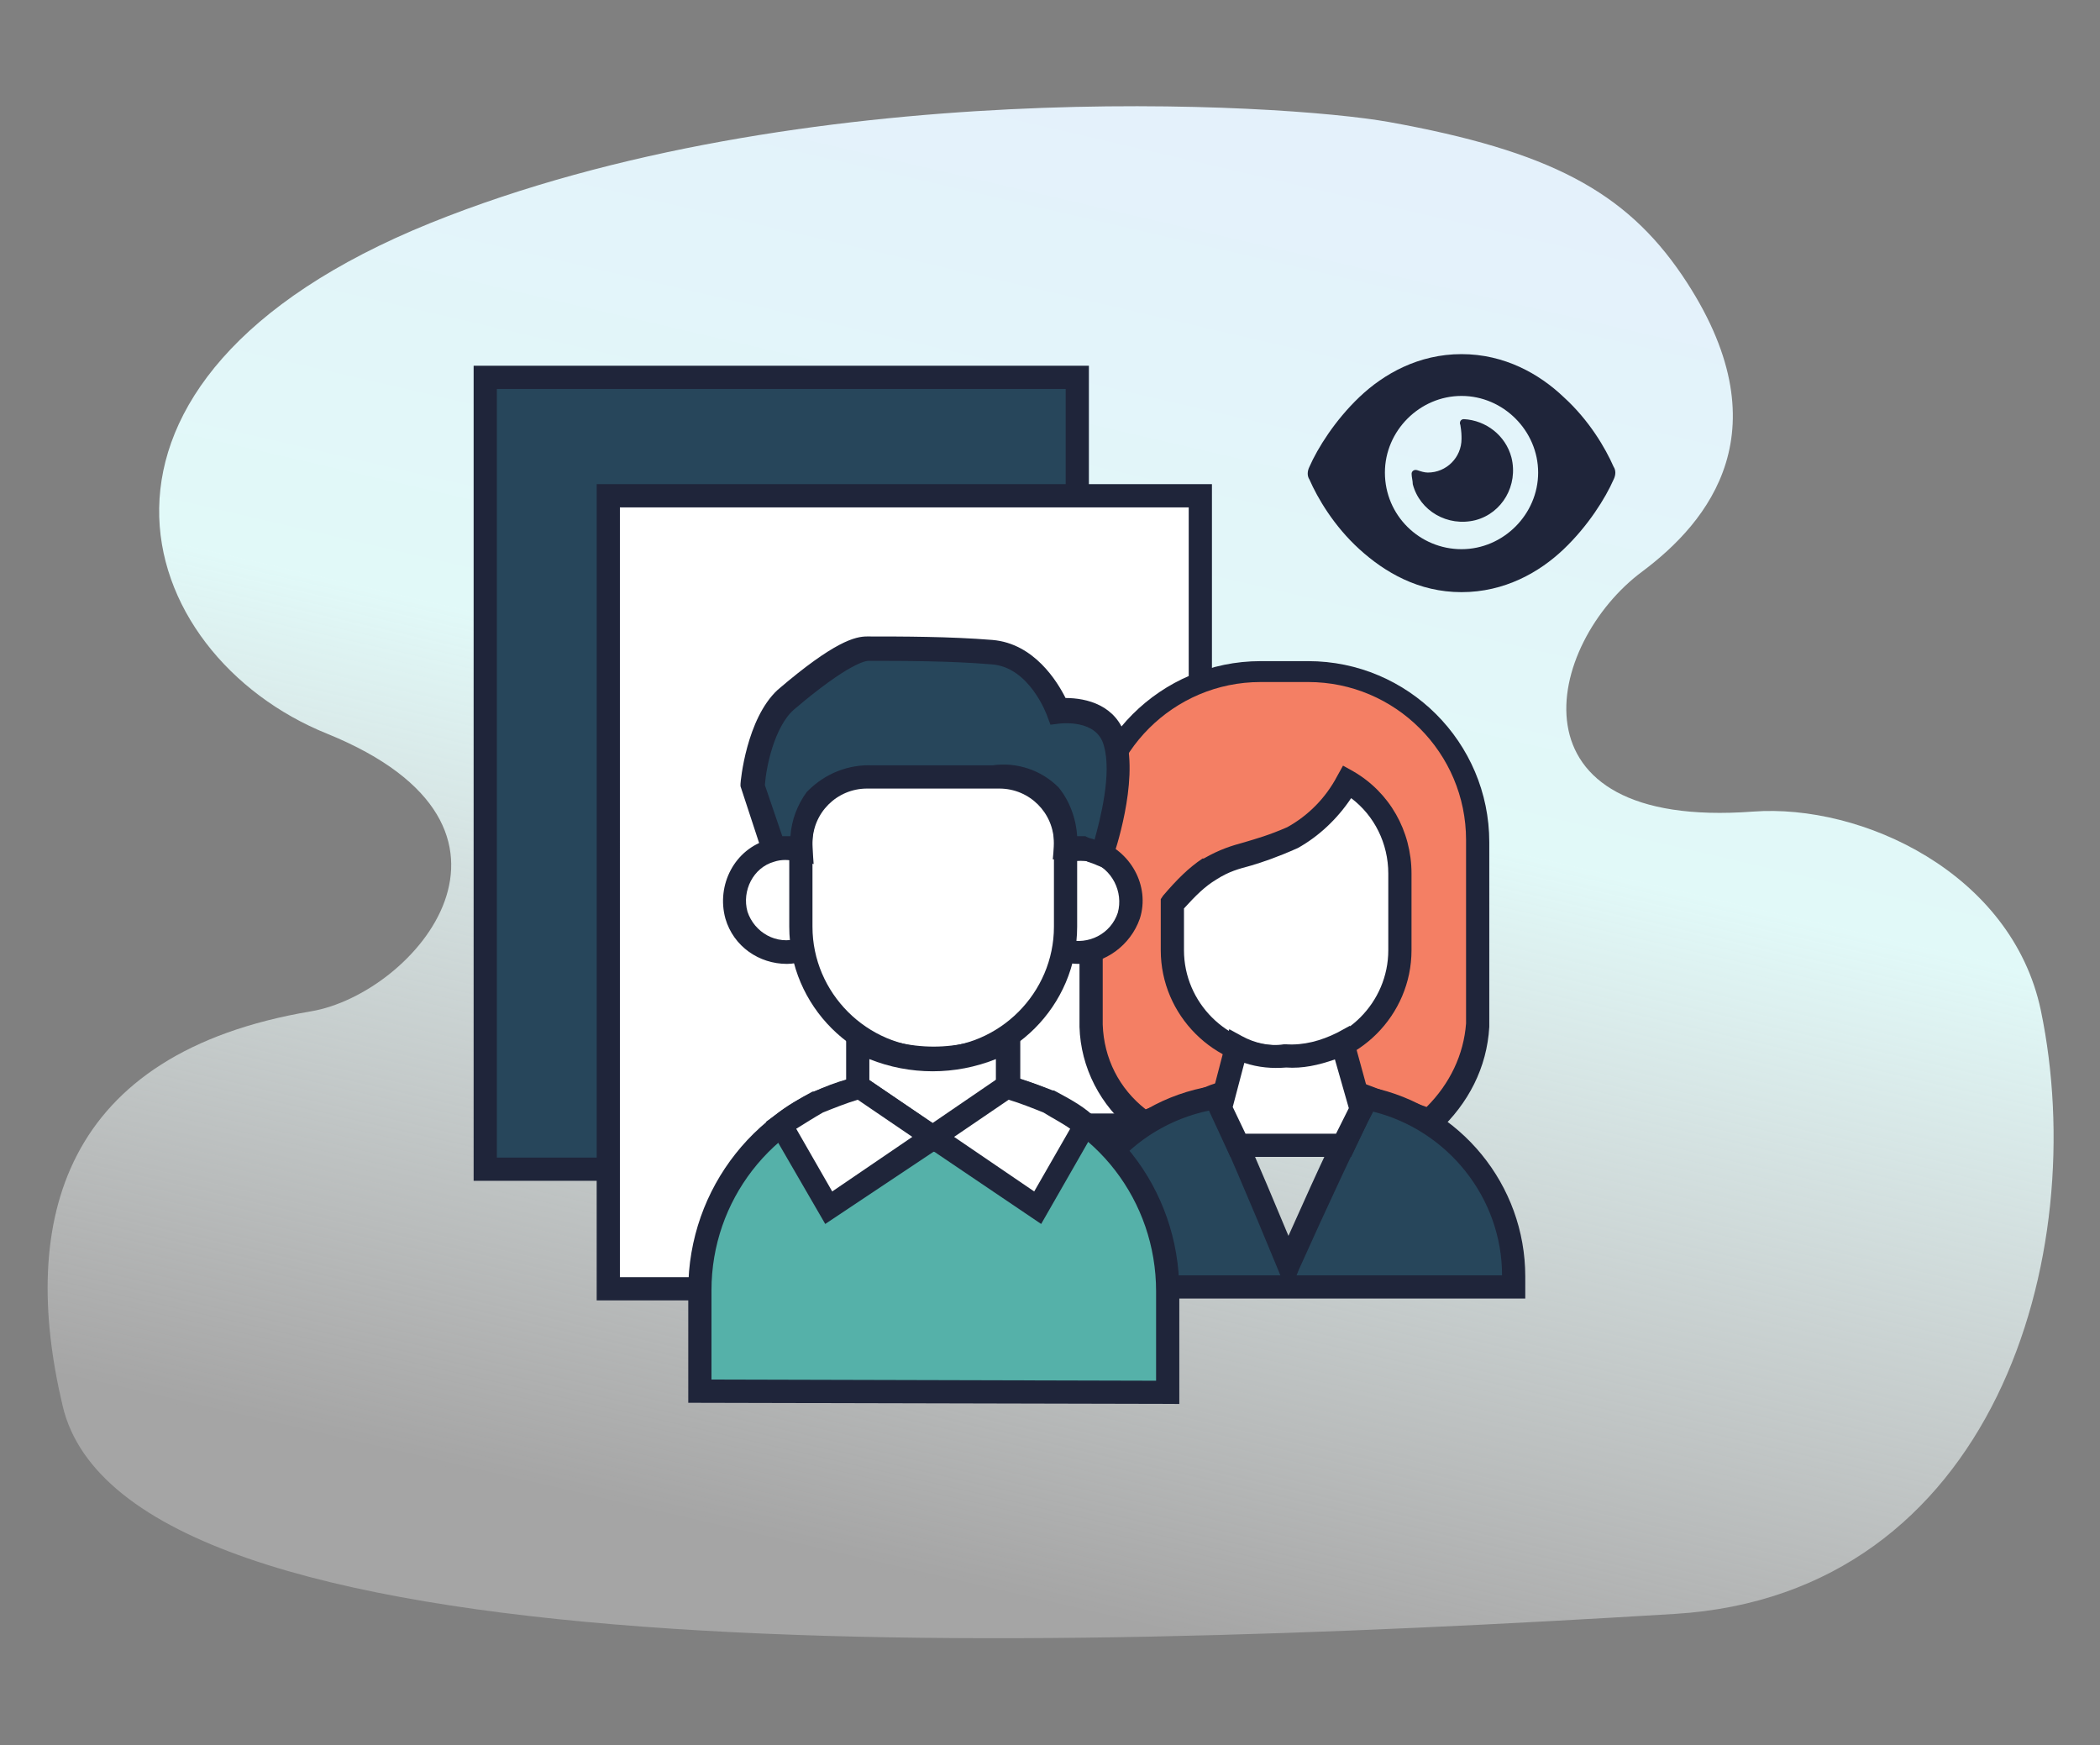
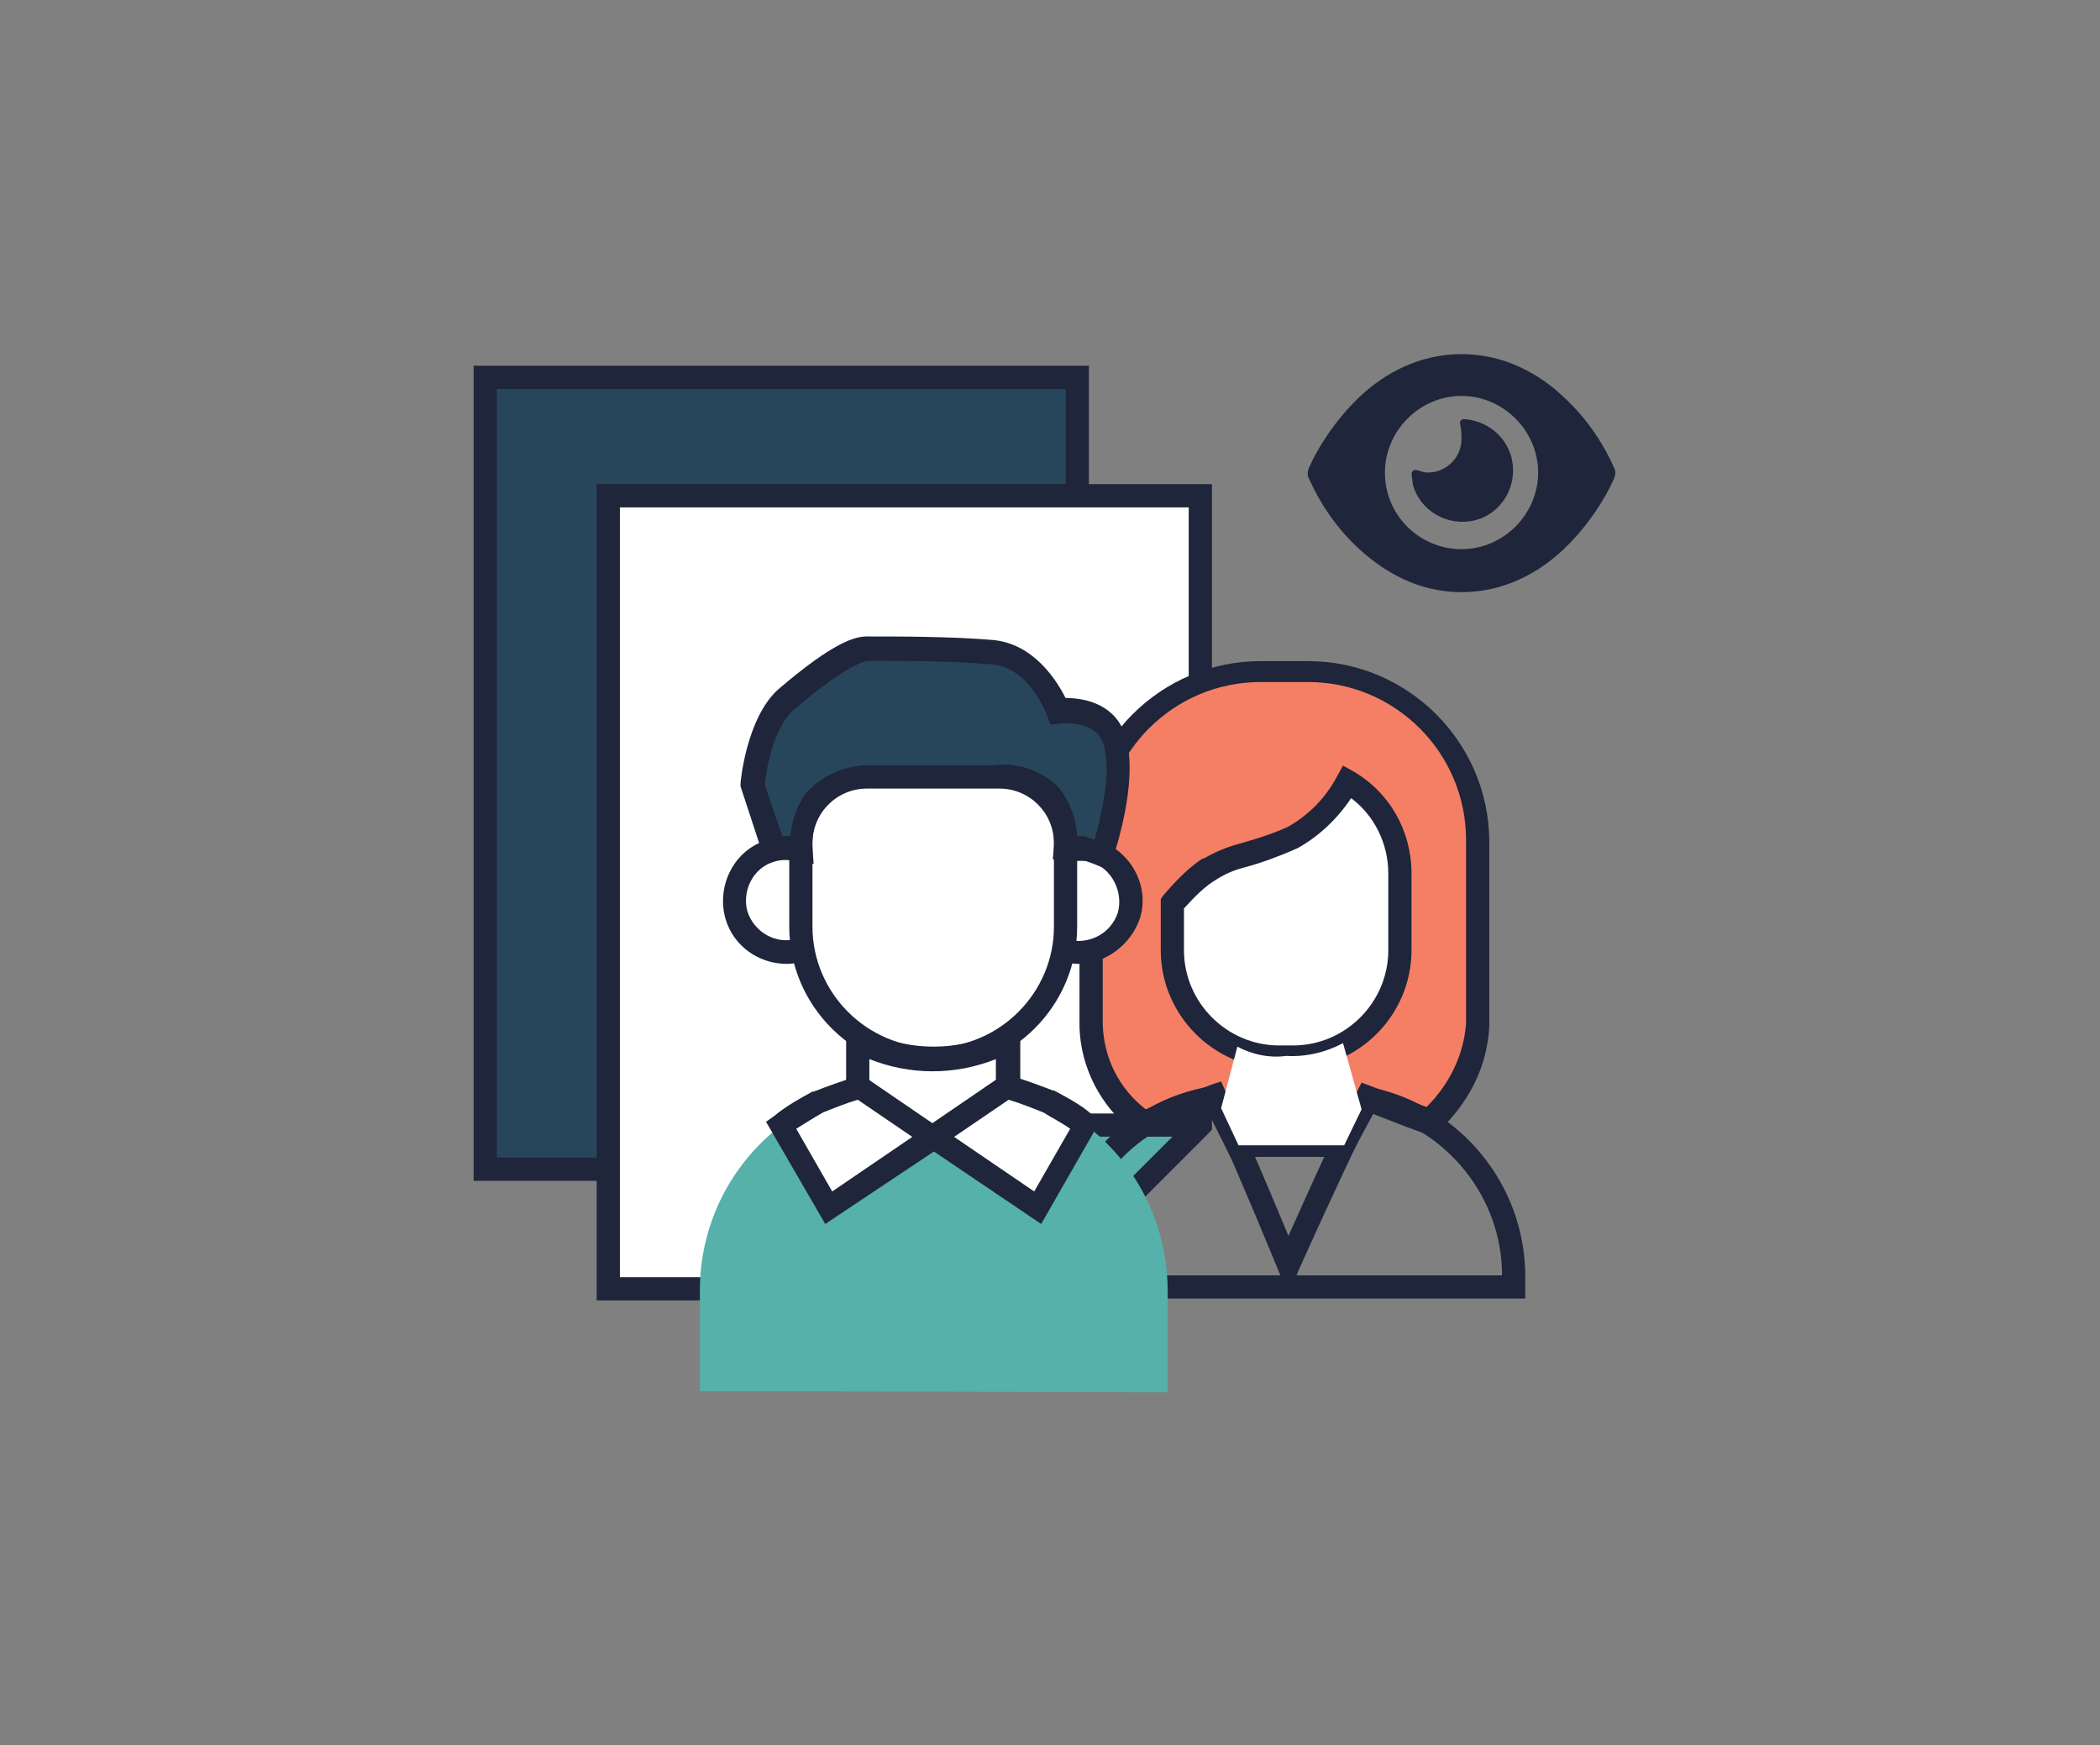
<svg xmlns="http://www.w3.org/2000/svg" version="1.1" id="Calque_2" x="0px" y="0px" viewBox="0 0 180.9 150.3" style="enable-background:new 0 0 180.9 150.3;" xml:space="preserve">
  <rect x="0" y="0" width="180.9" height="150.3" fill="#808080" stroke="none" />
  <style type="text/css">
	.st0{fill:url(#Tracé_1021-3_00000053518346666614831620000017363572772504492989_);}
	.st1{fill:#27465B;}
	.st2{fill:#1F253A;}
	.st3{fill:#FFFFFF;}
	.st4{fill:#55B1A9;}
	.st5{fill:#F47F64;}
</style>
  <g id="Calque_111">
    <linearGradient id="Tracé_1021-3_00000158000906927193532690000010914420509607850393_" gradientUnits="userSpaceOnUse" x1="-3085.015" y1="-771.778" x2="-3084.599" y2="-773.144" gradientTransform="matrix(115.461 0 0 88.19 356269.781 68197.531)">
      <stop offset="0" style="stop-color:#FFFFFF;stop-opacity:0.29" />
      <stop offset="0.569" style="stop-color:#E1F9F8" />
      <stop offset="1" style="stop-color:#E4F1FB" />
    </linearGradient>
-     <path id="Tracé_1021-3_00000096018361094839159560000007238247770203895719_" style="fill:url(#Tracé_1021-3_00000158000906927193532690000010914420509607850393_);" d="   M37.1,19.2c32-12.9,73.5-10.3,82.5-8.7c13.9,2.5,20.4,6,25.3,13.2c9,13.3,2.2,21.3-3.4,25.5c-8.4,6.2-12,22.3,9.5,20.7   c9.4-0.7,22.3,5.3,24.8,17.1c4.4,21.1-4,50.3-31.5,52c-57.4,3.5-133.4,5.4-138.9-17.9c-3.8-16,0-30.4,21.4-34   c8.9-1.5,21.3-15.8,1.4-23.9C11.3,56.4,3.5,32.8,37.1,19.2z" />
    <g>
      <g>
        <rect id="Rectangle_574_00000014618204688649213500000014963090710269527467_" x="41.8" y="32.5" class="st1" width="51" height="68.2" />
        <path class="st2" d="M93.8,101.7h-53V31.5h53V101.7z M42.8,99.7h49V33.5h-49V99.7z" />
      </g>
      <g>
        <path id="Tracé_1022_00000071544121013493430720000002097049734711466160_" class="st3" d="M103.4,90.7v6.2L89.3,111H52.4V42.7     h51v29.7" />
        <path class="st2" d="M89.7,112H51.4V41.7h53v30.7c0,0.6-0.4,1-1,1s-1-0.4-1-1V43.7h-49V110h35.5l13.5-13.5v-5.8c0-0.6,0.4-1,1-1     s1,0.4,1,1v6.6L89.7,112z" />
      </g>
-       <path class="st2" d="M103.4,86.7c-0.6,0-1-0.4-1-1v-7.9c0-0.6,0.4-1,1-1s1,0.4,1,1v7.9C104.4,86.3,104,86.7,103.4,86.7z" />
+       <path class="st2" d="M103.4,86.7c-0.6,0-1-0.4-1-1v-7.9c0-0.6,0.4-1,1-1s1,0.4,1,1C104.4,86.3,104,86.7,103.4,86.7z" />
      <g>
        <path id="Tracé_1023_00000044857357071761307400000006846102152338878141_" class="st4" d="M103.2,96.9H89.3V111l14.1-14.1l0,0     H103.2z" />
        <path class="st2" d="M90,111.7l-1.7-0.7V96.9l1-1h14.1l0.7,1.7L90,111.7z M90.3,97.9v10.7L101,97.9H90.3z" />
      </g>
      <g id="Groupe_479_00000153707388963029894760000007657946890591655333_" transform="translate(-942.506 -2799.905)">
        <g id="Calque_59_00000004519775931400477820000006900507008694083510_" transform="translate(1542.297 2895.222)">
          <g id="Groupe_476_00000010286804113530558040000010845483235998251416_" transform="translate(0 2.425)">
            <g>
              <path id="Tracé_1029_00000073708149186545265940000007876619532467727510_" class="st5" d="M-495.2-3.2l2,4.1h9.1l2.1-4.1        c0,0,5.3,2.1,5.4,2c2.4-2.1,3.9-5,4.1-8.2v-15.9c0-8.1-6.5-14.6-14.6-14.6h-4.1c-8.1,0-14.6,6.5-14.6,14.6v15.9        c0.1,3.3,1.7,6.4,4.4,8.4C-501.3-0.8-495.2-3.2-495.2-3.2z" />
              <path class="st2" d="M-483.5,1.9h-10.3l-1.9-3.8c-5.6,2.2-6.1,2.3-6.5,1.6c-2.8-2.2-4.5-5.5-4.6-9v-15.9        c0-8.6,7-15.6,15.6-15.6h4.1c8.6,0,15.6,7,15.6,15.6v15.9c-0.2,3.5-1.8,6.6-4.4,9c-0.5,0.5-0.5,0.5-5.6-1.5L-483.5,1.9z         M-492.6-0.1h7.9l2.2-4.4l0.8,0.3c1.8,0.7,3.9,1.5,4.8,1.8c2-2,3.2-4.5,3.4-7.2l0-15.8c0-7.5-6.1-13.6-13.6-13.6h-4.1        c-7.5,0-13.6,6.1-13.6,13.6v15.9c0.1,2.9,1.4,5.5,3.7,7.3c0.9-0.3,3.4-1.2,5.6-2.1l0.9-0.3L-492.6-0.1z" />
            </g>
            <g>
              <path id="Tracé_1030_00000134231190484127980810000017205046090128589216_" class="st3" d="M-495.6-22.9        c2.4-1.4,3.5-1.1,7.1-2.7c2-1.1,3.7-2.8,4.8-4.8c2.8,1.6,4.5,4.6,4.5,7.9v6.6c0,5.1-4.1,9.2-9.2,9.2l0,0h-1.2        c-5.1,0-9.2-4.1-9.2-9.2l0,0v-4C-497.8-21.1-496.8-22.1-495.6-22.9z" />
              <path class="st2" d="M-488.4-5.7h-1.2c-5.6,0-10.2-4.6-10.2-10.2v-4.4l0.2-0.3c1.2-1.4,2.2-2.4,3.4-3.2l0.1,0        c1.4-0.8,2.4-1.1,3.5-1.4c1-0.3,2.1-0.6,3.7-1.3c1.8-1,3.3-2.5,4.3-4.4l0.5-0.9l0.9,0.5c3.1,1.8,5,5.1,5,8.8v6.6        C-478.2-10.3-482.8-5.7-488.4-5.7z M-497.8-19.5v3.6c0,4.5,3.7,8.2,8.2,8.2h1.2c4.5,0,8.2-3.7,8.2-8.2v-6.6        c0-2.6-1.2-5-3.2-6.5c-1.2,1.8-2.8,3.3-4.6,4.3c-1.8,0.8-3,1.2-4,1.5c-1.1,0.3-1.9,0.5-3,1.2C-496-21.4-496.8-20.6-497.8-19.5        z" />
            </g>
            <g>
-               <path id="Tracé_1031_00000091014701345946990700000011548410682424879801_" class="st1" d="M-508.3,13.1v-0.9        c0-7.6,5.5-14.2,13.1-15.4c0.4-0.1,6.4,14.4,6.4,14.4s6.4-14.4,6.9-14.3c7.3,1.5,12.5,7.9,12.5,15.3v0.9H-508.3z" />
              <path class="st2" d="M-468.4,14.1h-40.9v-1.9c0-8.2,5.9-15.1,13.9-16.4c0.9-0.2,1.1-0.3,6.6,12.9c5.8-13,6.1-12.9,7.1-12.8        c7.7,1.6,13.3,8.4,13.3,16.3V14.1z M-488.1,12.1h17.7c0-6.7-4.7-12.5-11.1-14.1c-1,1.8-4.2,8.7-6.4,13.6L-488.1,12.1z         M-507.3,12.1h17.8l-0.2-0.5c-2.3-5.6-5-11.9-5.9-13.7C-502.4-0.7-507.3,5.2-507.3,12.1z M-495-2.2c-0.1,0-0.1,0-0.2,0        C-495.1-2.2-495-2.2-495-2.2z" />
            </g>
            <g>
              <path id="Tracé_1032_00000026161743257853788250000000408515567587958671_" class="st3" d="M-484.1-7.9l1.6,5.7l-1.5,3.1        h-9.1l-1.5-3.2l1.4-5.3c1.3,0.7,2.8,1,4.2,0.8C-487.3-6.7-485.6-7.1-484.1-7.9z" />
-               <path class="st2" d="M-483.4,1.9h-10.4l-1.9-4.1l1.8-6.9l1.1,0.6c1.1,0.6,2.4,0.9,3.6,0.7l0.1,0l0.1,0c1.5,0.1,3-0.3,4.4-1        l1.1-0.6l2,7.3L-483.4,1.9z M-492.5-0.1h7.8l1.1-2.2l-1.2-4.2c-1.4,0.5-2.8,0.8-4.2,0.7c-1.2,0.1-2.4,0-3.6-0.4l-1,3.8        L-492.5-0.1z" />
            </g>
          </g>
          <g id="Groupe_478_00000148626556981059313300000007088557724095375544_" transform="translate(19.298 0)">
            <g>
              <path id="Tracé_1039_00000082362163754572934460000003534430825420449196_" class="st3" d="M-550-13.5        c-2.4,0.7-4.9-0.7-5.6-3c-0.7-2.4,0.7-4.9,3-5.6c0.8-0.2,1.6-0.2,2.4,0" />
              <path class="st2" d="M-551.3-12.3c-2.4,0-4.6-1.5-5.3-3.9c-0.8-2.9,0.8-6,3.7-6.8c1-0.3,2-0.3,2.9,0c0.5,0.1,0.9,0.7,0.7,1.2        s-0.7,0.9-1.2,0.7c-0.6-0.2-1.3-0.2-1.9,0c-1.8,0.5-2.8,2.5-2.3,4.3c0.6,1.8,2.5,2.9,4.4,2.3c0.5-0.2,1.1,0.2,1.2,0.7        c0.2,0.5-0.1,1.1-0.7,1.2C-550.2-12.4-550.8-12.3-551.3-12.3z" />
            </g>
            <g>
              <path id="Tracé_1040_00000075884468202072432200000006862550676924282773_" class="st3" d="M-527.5-13.5        c2.4,0.7,4.9-0.7,5.6-3c0.7-2.4-0.7-4.9-3-5.6c-0.8-0.2-1.6-0.2-2.4,0" />
              <path class="st2" d="M-526.2-12.3c-0.5,0-1-0.1-1.5-0.2c-0.5-0.2-0.8-0.7-0.7-1.2c0.2-0.5,0.7-0.8,1.2-0.7        c1.9,0.5,3.8-0.5,4.4-2.3c0.5-1.8-0.5-3.8-2.3-4.4c-0.6-0.1-1.2-0.1-1.9,0c-0.5,0.1-1.1-0.2-1.2-0.7c-0.1-0.5,0.2-1.1,0.7-1.2        c1-0.2,1.9-0.2,2.9,0c2.9,0.9,4.6,4,3.7,6.8C-521.7-13.9-523.9-12.3-526.2-12.3z" />
            </g>
            <g>
              <path id="Rectangle_579_00000157293175836709501310000017808455858223469498_" class="st3" d="M-533-28.4h-11.4        c-3.2,0-5.7,2.6-5.7,5.7l0,0v7.2c0,6.3,5.1,11.4,11.4,11.4l0,0c6.3,0,11.4-5.1,11.4-11.4l0,0v-7.2        C-527.3-25.9-529.9-28.4-533-28.4L-533-28.4z" />
              <path class="st2" d="M-538.7-3.1c-6.8,0-12.4-5.6-12.4-12.4v-7.2c0-3.7,3-6.7,6.7-6.7h11.4c3.7,0,6.7,3,6.7,6.7v7.2        C-526.3-8.7-531.9-3.1-538.7-3.1z M-544.4-27.4c-2.6,0-4.7,2.1-4.7,4.7v7.2c0,5.7,4.7,10.4,10.4,10.4        c5.7,0,10.4-4.7,10.4-10.4v-7.2c0-2.6-2.1-4.7-4.7-4.7H-544.4z" />
            </g>
            <g>
-               <path id="Tracé_1041_00000000910504655435073670000004212147205588961666_" class="st3" d="M-532.3-5.7v4.1l-6.4,4.3        l-6.5-4.3v-4.1C-541.1-3.6-536.3-3.6-532.3-5.7L-532.3-5.7z" />
              <path class="st2" d="M-538.7,3.7c-0.2,0-0.4-0.1-0.6-0.2l-6.5-4.3c-0.3-0.2-0.4-0.5-0.4-0.8v-4.1c0-0.3,0.2-0.7,0.5-0.9        c0.3-0.2,0.7-0.2,1,0c3.8,1.9,8.3,1.9,12,0c0.3-0.2,0.7-0.2,1,0c0.3,0.2,0.5,0.5,0.5,0.9v4.1c0,0.3-0.2,0.6-0.4,0.8l-6.4,4.3        C-538.3,3.6-538.5,3.7-538.7,3.7z M-544.2-2.1l5.5,3.6l5.4-3.6v-2c-3.5,1.4-7.4,1.4-10.9,0V-2.1z" />
            </g>
            <g>
              <path id="Tracé_1042_00000031917162680745206510000017259462590853879941_" class="st4" d="M-558.8,24.5v-8.7        c0-8.3,5.7-15.5,13.8-17.4l6.4,4.3l6.3-4.3c8.1,1.9,13.8,9.1,13.8,17.5v8.7L-558.8,24.5z" />
-               <path class="st2" d="M-517.5,25.6l-42.3-0.1v-9.7c0-8.8,6-16.4,14.6-18.4l0.4-0.1l6.2,4.2l6.1-4.2l0.4,0.1        c8.6,2,14.6,9.6,14.6,18.5V25.6z M-557.8,23.5l38.3,0.1v-7.7c0-7.8-5.2-14.5-12.6-16.4l-6.5,4.4l-6.6-4.4        c-7.4,1.9-12.6,8.6-12.6,16.3V23.5z" />
            </g>
            <g>
              <path id="Tracé_1043_00000147916217301428282890000012489168249623310472_" class="st3" d="M-538.7,2.6l9,6.1l4.1-7.1        c-1-0.8-2.1-1.4-3.2-2c-1.2-0.5-2.3-0.9-3.6-1.3L-538.7,2.6z" />
              <path class="st2" d="M-529.4,10.1l-11.1-7.5l7.9-5.4l0.5,0.1c1.3,0.4,2.4,0.8,3.7,1.3l0.1,0c1.1,0.6,2.3,1.2,3.3,2.1l0.7,0.5        L-529.4,10.1z M-536.9,2.6l6.9,4.7l3.1-5.4c-0.7-0.5-1.5-0.9-2.3-1.4c-1-0.4-2-0.8-3-1.1L-536.9,2.6z" />
            </g>
            <g>
              <path id="Tracé_1044_00000158706998084729277220000010110500632018557079_" class="st3" d="M-538.7,2.6l-9,6.1l-4.1-7.1        c1-0.8,2.1-1.4,3.2-2c1.2-0.5,2.3-0.9,3.6-1.3L-538.7,2.6z" />
              <path class="st2" d="M-548,10.1l-5.1-8.8l0.7-0.5c1.1-0.9,2.2-1.5,3.3-2.1l0.1,0c1.3-0.5,2.4-0.9,3.7-1.3l0.5-0.1l7.9,5.4        L-548,10.1z M-550.5,1.9l3.1,5.4l6.9-4.7l-4.7-3.2c-1,0.3-2,0.7-3,1.1C-548.9,0.9-549.7,1.4-550.5,1.9z" />
            </g>
            <g>
              <path id="Tracé_1045_00000096057137680627362750000001400432468128316558_" class="st1" d="M-552.5-22.2l-1.8-5.4        c0,0,0.4-5.2,2.9-7.4c3.9-3.3,6-4.4,7-4.4c3,0,7.1,0,10.7,0.3c4,0.3,5.7,5.1,5.7,5.1s4-0.6,4.9,2.6c1,3.6-1.1,9.7-1.1,9.7        c-0.5-0.2-1.1-0.4-1.6-0.6c-0.5,0-1.5,0-1.5,0c0.1-1.7-0.4-3.3-1.5-4.5c-1.3-1.3-3.1-1.9-4.9-1.6h-10.4        c-1.8-0.1-3.5,0.6-4.8,1.9c-0.9,1.3-1.3,2.8-1.2,4.4c-0.4-0.1-0.9-0.2-1.3-0.2C-551.8-22.3-552.5-22.2-552.5-22.2z" />
              <path class="st2" d="M-523.6-20.4l-1-0.4c-0.2-0.1-0.5-0.2-0.8-0.3c-0.2-0.1-0.4-0.2-0.6-0.2h-2.4l0.1-1.1        c0.1-1.5-0.4-2.8-1.2-3.8c-1.1-1.1-2.5-1.5-4-1.3l-0.2,0h-10.4c-1.5-0.1-2.9,0.5-4,1.5c-0.7,1.1-1.1,2.3-1,3.7l0.1,1.4        l-1.3-0.3c-0.4-0.1-0.8-0.2-1.1-0.2c-0.2,0-0.7,0.1-1,0.1l-0.8,0.1l-2.1-6.4l0-0.2c0-0.2,0.5-5.6,3.2-8.1        c4.9-4.2,6.7-4.6,7.7-4.6c3,0,7.1,0,10.8,0.3c3.6,0.3,5.6,3.6,6.3,5c1.8,0,4.4,0.6,5.2,3.4c1.1,3.9-1,10-1.1,10.3L-523.6-20.4        z M-526.3-23.3h0.7l0.2,0.1c0.2,0.1,0.4,0.1,0.6,0.2c0.5-1.8,1.5-5.7,0.8-8.1c-0.6-2.3-3.7-1.9-3.8-1.9l-0.8,0.1l-0.3-0.8        c0,0-1.5-4.2-4.8-4.4c-3.6-0.3-7.6-0.3-10.6-0.3c-0.2,0-1.7,0.2-6.4,4.2c-1.7,1.5-2.4,5-2.5,6.5l1.5,4.4c0.3,0,0.5,0,0.7,0        c0.1-1.4,0.6-2.7,1.4-3.8l0.1-0.1c1.5-1.5,3.5-2.3,5.6-2.2l10.3,0c2.1-0.3,4.2,0.4,5.7,1.9C-527-26.4-526.4-24.9-526.3-23.3z" />
            </g>
          </g>
        </g>
      </g>
      <path class="st2" d="M125.9,30.5c-3.7,0-6.7,1.7-8.8,3.7c-2.1,2-3.6,4.4-4.3,6c-0.2,0.4-0.2,0.8,0,1.1c0.7,1.6,2.1,4,4.3,6    c2.2,2,5.1,3.7,8.8,3.7s6.7-1.7,8.8-3.7c2.1-2,3.6-4.4,4.3-6c0.2-0.4,0.2-0.8,0-1.1c-0.7-1.6-2.1-4-4.3-6    C132.6,32.2,129.6,30.5,125.9,30.5z M119.3,40.7c0-3.6,3-6.6,6.6-6.6s6.6,3,6.6,6.6s-3,6.6-6.6,6.6S119.3,44.4,119.3,40.7z     M125.9,37.8c0,1.6-1.3,2.9-2.9,2.9c-0.3,0-0.6-0.1-0.9-0.2c-0.3-0.1-0.5,0.1-0.5,0.3c0,0.3,0.1,0.6,0.1,0.9    c0.6,2.3,3,3.7,5.4,3.1c2.3-0.6,3.7-3,3.1-5.4c-0.5-1.9-2.2-3.2-4.1-3.3c-0.3,0-0.4,0.3-0.3,0.5C125.9,37.2,125.9,37.5,125.9,37.8    L125.9,37.8z" />
    </g>
  </g>
</svg>